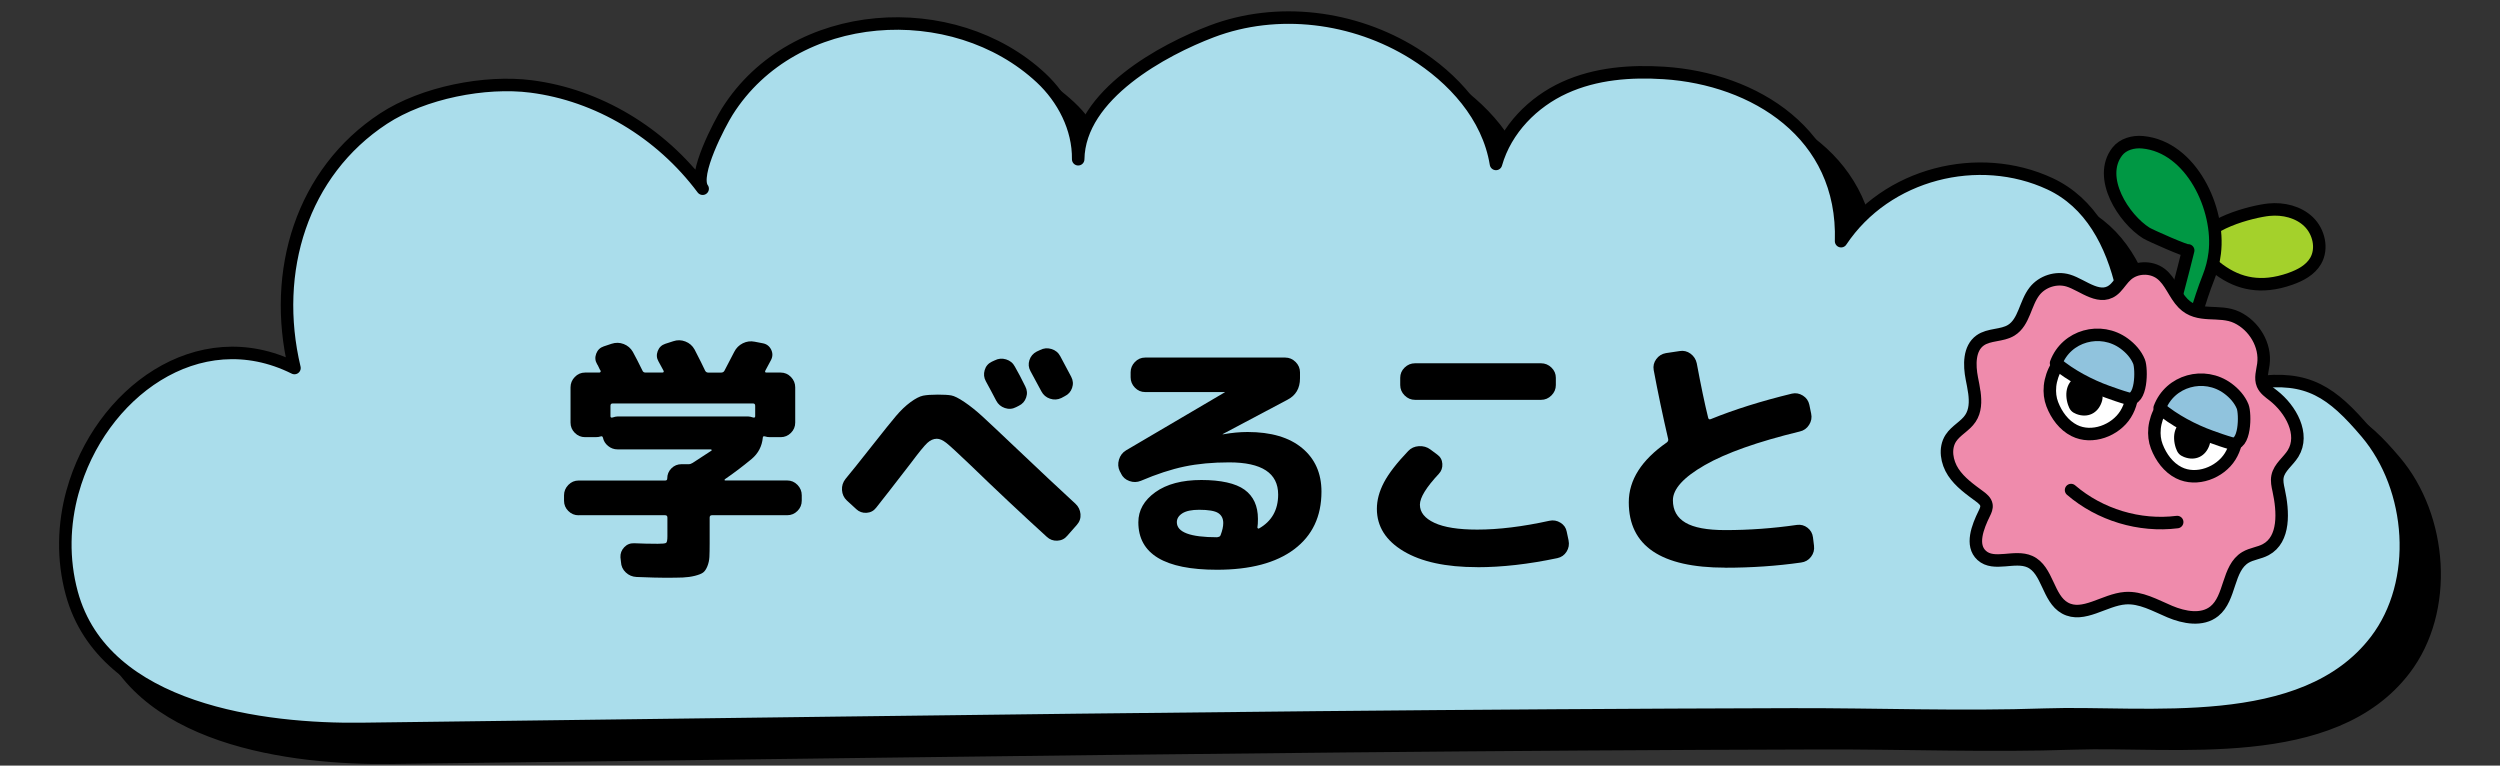
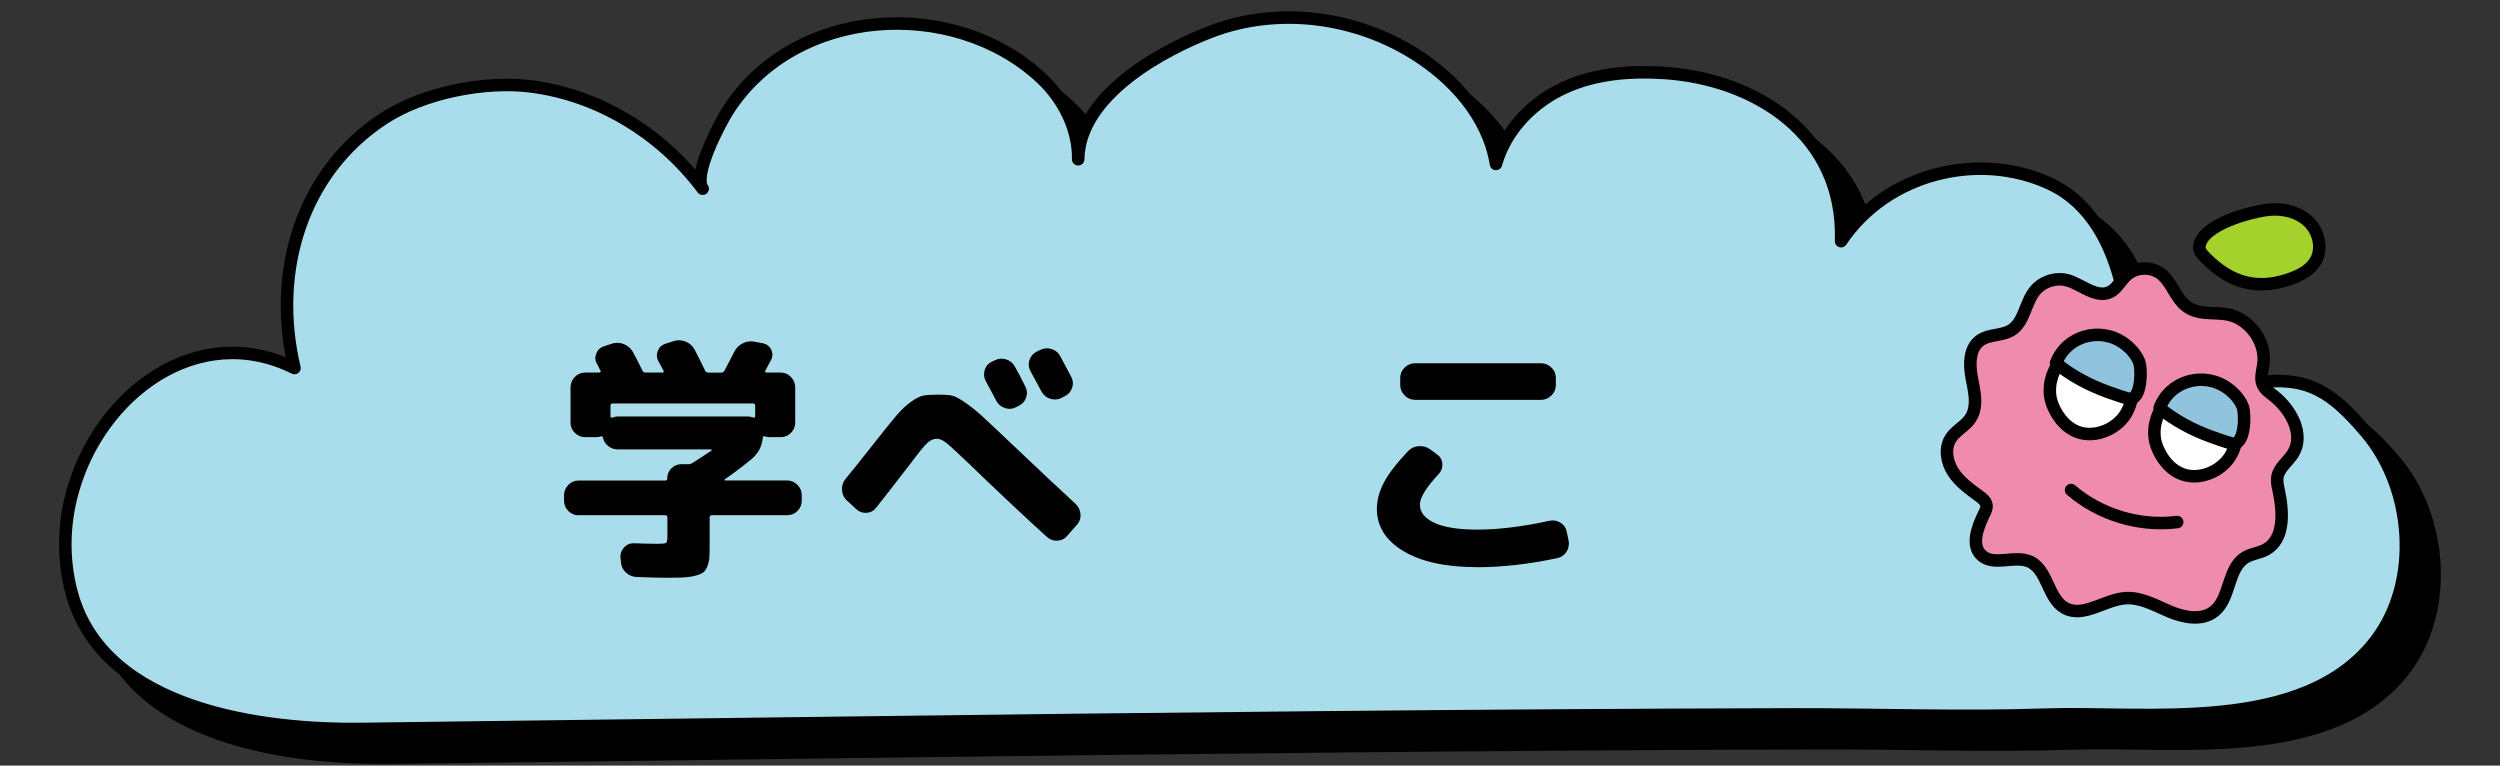
<svg xmlns="http://www.w3.org/2000/svg" id="a" viewBox="0 0 800 245">
  <rect x="0" y="0" width="800" height="245" fill="#333333" stroke="none" />
  <defs>
    <style>.b{fill:#aaddeb;}.b,.c,.d,.e,.f,.g,.h,.i{stroke:#000;stroke-linecap:round;stroke-linejoin:round;stroke-width:4px;}.c{fill:#a4d12b;}.d{fill:#90c3dd;}.e{fill:#009844;}.f{fill:#ef8bac;}.g{fill:#fff;}.h{fill:none;}</style>
  </defs>
  <g>
    <path class="i" d="M32.43,166.54c8.64-31.34,40.08-54.97,71-39.57-7.38-30.99,2.42-62.71,28.5-79.81,12.75-8.36,32.53-12.18,47.21-10.3,21.33,2.72,41.47,14.73,54.91,32.73-3.28-4.4,5.59-21.05,7.89-24.7,21.33-33.87,72.4-36.85,100.4-10.75,7,6.53,12.02,16.03,11.88,26.03,.31-20.71,27.47-35.13,42.72-40.91,21.06-7.99,45.55-4.87,64.7,7.06,12.53,7.81,23.76,19.98,26.27,35.35,3.18-11.17,11.94-19.86,21.93-24.41,9.99-4.56,21.11-5.4,31.91-4.7,28.65,1.85,57.69,19.3,56.6,53.83,14.52-21.79,44.09-28.97,66.84-18.37,25.73,11.98,27.84,51.82,24.64,78.58,11.03-10.42,26.48-12.89,41-14.92,16.93-2.37,24.62,3.02,35.58,15.94,15.13,17.84,17.4,47.81,3.06,66.57-23.18,30.32-73.65,22.58-105.76,23.7-26.94,.94-53.89-.14-80.83-.07-101.79,.26-203.58,1.41-305.36,2.7-50.89,.64-101.79,1.33-152.68,1.95-30.74,.38-82.41-5.63-92.68-43.45-2.96-10.91-2.6-22.11,.26-32.47Z" />
    <path class="b" d="M23.23,157.34c8.64-31.34,40.08-54.97,71-39.57-7.38-30.99,2.42-62.71,28.5-79.81,12.75-8.36,32.53-12.18,47.21-10.3,21.33,2.72,41.47,14.73,54.91,32.73-3.28-4.4,5.59-21.05,7.89-24.7C254.08,1.81,305.15-1.17,333.14,24.93c7,6.53,12.02,16.03,11.88,26.03,.31-20.71,27.47-35.13,42.72-40.91,21.06-7.99,45.55-4.87,64.7,7.06,12.53,7.81,23.76,19.98,26.27,35.35,3.18-11.17,11.94-19.86,21.93-24.41,9.99-4.56,21.11-5.4,31.91-4.7,28.65,1.85,57.69,19.3,56.6,53.83,14.52-21.79,44.09-28.97,66.84-18.37,25.73,11.98,27.84,51.82,24.64,78.58,11.03-10.42,26.48-12.89,41-14.92,16.93-2.37,24.62,3.02,35.58,15.94,15.13,17.84,17.4,47.81,3.06,66.57-23.18,30.32-73.65,22.58-105.76,23.7-26.94,.94-53.89-.14-80.83-.07-101.79,.26-203.58,1.41-305.36,2.7-50.89,.64-101.79,1.33-152.68,1.95-30.74,.38-82.41-5.63-92.68-43.45-2.96-10.91-2.6-22.11,.26-32.47Z" />
    <g>
      <path class="c" d="M726.14,90.82c-7.91,.84-14.55-2.28-20.85-8.83-.81-.85-1.62-1.89-1.5-3.06,.74-7.22,16.99-11.3,22.28-11.83,4.55-.46,9.43,.7,12.71,3.88,3.28,3.19,4.52,8.59,2.21,12.54-1.69,2.89-4.86,4.57-8.02,5.69-2.39,.85-4.67,1.38-6.84,1.61Z" />
      <g>
        <g>
-           <path class="e" d="M708.71,81c-.32,2.6-.96,5.17-1.94,7.64-3.13,7.87-5.21,16.32-7.74,24.46-2.27-1.34-4.81-2.22-7.42-2.56,.99,.13,8.11-28.33,8.61-30.41-.13,.54-12.21-4.81-13.42-5.57-7.17-4.51-15.73-17.67-9.29-26.04,1.84-2.39,5.14-3.29,8.15-3,15.59,1.47,24.8,21.39,23.05,35.48Z" />
          <path class="f" d="M631.79,125.58c-.2-1.51-.51-3.02-.8-4.47-.84-4.31-.92-9.6,2.63-12.16,2.87-2.07,6.98-1.42,9.99-3.28,4.17-2.59,4.42-8.63,7.46-12.49,2.47-3.14,6.9-4.55,10.72-3.42,4.86,1.44,10.56,7.18,15.21,2.34,1.26-1.31,2.21-2.91,3.58-4.11,2.94-2.59,7.71-2.77,10.85-.42,3.18,2.39,4.36,6.65,7.15,9.49,4.87,4.97,11.5,1.79,17.22,4.51,5.5,2.62,9.32,8.86,8.48,15.02-.3,2.16-1.07,4.44-.22,6.44,.64,1.52,2.08,2.51,3.38,3.52,5.66,4.39,10.1,12.45,6.35,18.56-1.57,2.55-4.39,4.41-4.98,7.35-.29,1.45,.03,2.95,.35,4.39,1.5,6.84,2.02,15.74-4.13,19.04-2.05,1.1-4.51,1.29-6.5,2.48-5.79,3.47-4.68,12.98-9.94,17.22-3.91,3.15-9.67,2.06-14.29,.11-4.62-1.95-9.24-4.65-14.24-4.28-6.67,.5-13.4,6.39-19.26,3.16-5.55-3.06-5.48-12.27-11.26-14.86-4.85-2.17-11.48,1.59-15.4-1.99-3.57-3.26-1.3-9.11,.84-13.45,.42-.84,.83-1.76,.68-2.69-.19-1.18-1.22-2.02-2.18-2.73-3.09-2.28-6.31-4.55-8.43-7.76-2.11-3.21-2.88-7.65-.79-10.88,1.62-2.51,4.62-3.85,6.27-6.33,1.61-2.42,1.66-5.36,1.27-8.33Z" />
          <g>
            <path class="g" d="M656,123.59c.46-4.52,3.08-8.97,6.97-11.16,5.23-2.95,12.44-1.41,16.28,3.22s4.13,11.78,.95,16.89c-3.23,5.2-10.75,8.1-16.44,5.22-3.33-1.68-5.68-4.91-7.03-8.4-.7-1.81-.92-3.8-.72-5.77Z" />
-             <path d="M661.63,123.81c.17-.48,.4-.95,.7-1.38,3.84-5.6,12.16,.41,10.22,6.21-1.22,3.64-4.53,5.24-8.15,3.83-.61-.24-1.19-.56-1.63-1.04-.48-.52-.76-1.18-.99-1.85-.62-1.85-.79-3.96-.15-5.77Z" />
          </g>
          <g>
            <path class="g" d="M689.45,137.1c.46-4.52,3.08-8.97,6.97-11.16,5.23-2.95,12.44-1.41,16.28,3.22,3.84,4.63,4.13,11.78,.95,16.89-3.23,5.2-10.75,8.1-16.44,5.22-3.33-1.68-5.68-4.91-7.03-8.4-.7-1.81-.92-3.8-.72-5.77Z" />
-             <path d="M696.11,137.58c.17-.48,.4-.95,.7-1.38,3.84-5.6,12.16,.41,10.22,6.21-1.22,3.64-4.53,5.24-8.15,3.83-.61-.24-1.19-.56-1.63-1.04-.48-.52-.76-1.18-.99-1.85-.62-1.85-.79-3.96-.15-5.77Z" />
          </g>
        </g>
        <path class="h" d="M662.74,156.82c9.25,7.94,21.89,11.75,33.96,10.24" />
      </g>
      <path class="d" d="M680.84,127.51c4.56,1.27,4.57-9.53,3.65-11.8-.95-2.33-2.71-4.27-4.74-5.76-7.56-5.55-18.52-2.56-21.81,6.24,4.54,3.87,10.79,7.15,16.4,9.16,2.15,.77,4.3,1.54,6.5,2.16Z" />
      <path class="d" d="M713.99,141.87c4.56,1.27,4.57-9.53,3.65-11.8s-2.71-4.27-4.74-5.76c-7.56-5.55-18.52-2.56-21.81,6.24,4.54,3.87,10.79,7.15,16.4,9.16,2.15,.77,4.3,1.54,6.5,2.16Z" />
    </g>
  </g>
  <g>
    <path d="M185.14,164.89c-1.27,0-2.37-.46-3.28-1.37s-1.37-2-1.37-3.28v-1.74c0-1.27,.46-2.38,1.37-3.32,.91-.94,2-1.41,3.28-1.41h27.72c.44,0,.66-.22,.66-.66,0-1.27,.44-2.35,1.33-3.24,.88-.88,1.96-1.33,3.24-1.33h2.32c.39,0,.8-.14,1.25-.42,1.33-.83,3.32-2.13,5.98-3.9,.11-.05,.14-.14,.08-.25-.06-.11-.14-.17-.25-.17h-29.88c-1.11,0-2.1-.36-2.99-1.08-.89-.72-1.44-1.6-1.66-2.66-.11-.39-.33-.53-.66-.42-.5,.17-1.05,.25-1.66,.25h-3.4c-1.27,0-2.37-.46-3.28-1.37s-1.37-2-1.37-3.28v-11.29c0-1.27,.46-2.38,1.37-3.32,.91-.94,2-1.41,3.28-1.41h4.57c.17,0,.29-.07,.37-.21,.08-.14,.1-.26,.04-.37-.17-.22-.36-.58-.58-1.08-.22-.5-.42-.86-.58-1.08-.61-1.05-.69-2.16-.25-3.32,.44-1.16,1.25-1.94,2.41-2.32l2.49-.83c1.33-.44,2.63-.41,3.9,.08,1.27,.5,2.24,1.33,2.91,2.49,.88,1.61,1.91,3.6,3.07,5.98,.17,.44,.5,.66,1,.66h5.31c.5,0,.64-.22,.42-.66-.17-.33-.43-.82-.79-1.45-.36-.63-.62-1.12-.79-1.45-.61-1.05-.69-2.16-.25-3.32,.44-1.16,1.25-1.94,2.41-2.32l2.57-.83c1.27-.44,2.56-.42,3.86,.08,1.3,.5,2.28,1.36,2.95,2.57,1.55,2.99,2.68,5.26,3.4,6.81,.22,.39,.55,.58,1,.58h4.07c.5,0,.86-.19,1.08-.58,.55-1,1.6-3.02,3.15-6.06,.61-1.22,1.52-2.13,2.74-2.74,1.22-.61,2.49-.77,3.82-.5l2.57,.5c1.22,.22,2.1,.89,2.66,1.99,.55,1.11,.55,2.21,0,3.32-.22,.39-.53,.95-.91,1.7-.39,.75-.69,1.32-.91,1.7-.22,.44-.11,.66,.33,.66h4.56c1.27,0,2.37,.47,3.28,1.41,.91,.94,1.37,2.05,1.37,3.32v11.29c0,1.27-.46,2.37-1.37,3.28s-2.01,1.37-3.28,1.37h-3.4c-.61,0-1.16-.08-1.66-.25-.44-.11-.66,.03-.66,.42-.28,2.77-1.47,5.04-3.57,6.81-2.88,2.38-5.73,4.54-8.55,6.47-.11,.11-.15,.21-.12,.29,.03,.08,.1,.12,.21,.12h19.84c1.27,0,2.37,.47,3.28,1.41,.91,.94,1.37,2.05,1.37,3.32v1.74c0,1.27-.46,2.37-1.37,3.28s-2.01,1.37-3.28,1.37h-24.07c-.5,0-.75,.25-.75,.75v8.22c0,1.88-.03,3.35-.08,4.4-.06,1.05-.28,2.05-.66,2.99-.39,.94-.84,1.6-1.37,1.99-.53,.39-1.4,.73-2.61,1.04-1.22,.3-2.5,.48-3.86,.54-1.36,.05-3.25,.08-5.69,.08-1.83,0-4.87-.08-9.13-.25-1.33-.06-2.48-.54-3.44-1.45-.97-.91-1.48-2.03-1.54-3.36l-.17-1.49c-.06-1.22,.34-2.28,1.2-3.2,.86-.91,1.92-1.34,3.2-1.29,2.49,.11,5.01,.17,7.55,.17,1.49,0,2.38-.1,2.66-.29,.28-.19,.42-.9,.42-2.12v-5.98c0-.5-.25-.75-.75-.75h-27.64Zm12.45-31.62h41.83c.39,0,.91,.11,1.58,.33,.44,.11,.66-.03,.66-.42v-3.32c0-.5-.22-.75-.66-.75h-44.99c-.44,0-.66,.25-.66,.75v3.32c0,.39,.22,.53,.66,.42,.66-.22,1.19-.33,1.58-.33Z" />
    <path d="M273.97,162.89l-2.99-2.74c-.94-.88-1.45-1.99-1.54-3.32s.29-2.52,1.12-3.57c1.44-1.71,4.54-5.59,9.3-11.62,3.04-3.87,5.33-6.71,6.85-8.51,1.52-1.8,3.07-3.28,4.65-4.44s2.92-1.85,4.03-2.08c1.11-.22,2.68-.33,4.73-.33,1.88,0,3.31,.08,4.27,.25,.97,.17,2.38,.87,4.23,2.12,1.85,1.25,3.8,2.81,5.85,4.69,2.05,1.88,5.28,4.93,9.71,9.13,8.74,8.3,15.41,14.55,20,18.76,.94,.89,1.46,1.98,1.58,3.28,.11,1.3-.28,2.45-1.16,3.44l-3.07,3.49c-.83,1-1.9,1.52-3.2,1.58-1.3,.06-2.42-.36-3.36-1.24-7.97-7.25-16.19-14.97-24.65-23.16-3.93-3.76-6.45-6.07-7.55-6.93-1.11-.86-2.1-1.29-2.99-1.29-1.05,0-2.06,.44-3.03,1.33-.97,.89-2.75,3.07-5.35,6.56-5.42,7.03-9.1,11.76-11.04,14.19-.78,1-1.8,1.54-3.07,1.62-1.27,.08-2.38-.32-3.32-1.2Zm44.32-47.56c1.16-.61,2.38-.72,3.65-.33,1.27,.39,2.21,1.16,2.82,2.32,1.05,1.83,2.16,3.93,3.32,6.31,.61,1.16,.71,2.35,.29,3.57-.42,1.22-1.2,2.1-2.37,2.66l-.83,.42c-1.16,.61-2.37,.71-3.61,.29-1.24-.42-2.17-1.2-2.78-2.37-.39-.72-.94-1.77-1.66-3.15-.72-1.38-1.27-2.41-1.66-3.07-.61-1.11-.73-2.28-.37-3.53,.36-1.25,1.12-2.14,2.28-2.7l.91-.42Zm14.53-3.32c1.16-.61,2.38-.72,3.65-.33,1.27,.39,2.21,1.16,2.82,2.32,1.55,2.88,2.71,5.06,3.49,6.56,.61,1.16,.71,2.35,.29,3.57-.42,1.22-1.2,2.1-2.37,2.66l-1.08,.58c-1.16,.55-2.37,.62-3.61,.21s-2.17-1.2-2.78-2.37l-3.49-6.47c-.61-1.11-.72-2.27-.33-3.49,.39-1.22,1.16-2.13,2.32-2.74l1.08-.5Z" />
-     <path d="M358.74,151.52l-.42-.75c-.55-1.16-.64-2.39-.25-3.69,.39-1.3,1.13-2.28,2.24-2.95l31.62-18.59,.08-.08h-25.56c-1.27,0-2.37-.47-3.28-1.41-.91-.94-1.37-2.05-1.37-3.32v-1.58c0-1.27,.46-2.38,1.37-3.32,.91-.94,2-1.41,3.28-1.41h44.82c1.27,0,2.38,.47,3.32,1.41,.94,.94,1.41,2.05,1.41,3.32v1.91c0,3.21-1.36,5.51-4.07,6.89l-20.67,10.96v.08h.08c2.77-.5,5.39-.75,7.88-.75,7.52,0,13.35,1.72,17.47,5.15,4.12,3.43,6.18,8.08,6.18,13.94,0,7.91-2.91,14.06-8.72,18.43-5.81,4.37-14.05,6.56-24.73,6.56-16.77,0-25.15-5.06-25.15-15.19,0-3.82,1.81-7.03,5.44-9.63,3.62-2.6,8.54-3.9,14.73-3.9s10.97,1.04,13.82,3.11c2.85,2.08,4.28,5.19,4.28,9.34,0,1.22-.06,2.13-.17,2.74,0,.11,.05,.21,.17,.29,.11,.08,.22,.1,.33,.04,4.09-2.32,6.14-5.95,6.14-10.87,0-6.86-5.23-10.29-15.69-10.29-5.26,0-10.02,.44-14.28,1.33-4.26,.89-8.91,2.41-13.94,4.56-1.22,.5-2.45,.53-3.69,.08-1.25-.44-2.15-1.25-2.7-2.41Zm31.87,19.67c.55-1.44,.83-2.71,.83-3.82,0-1.44-.54-2.5-1.62-3.2-1.08-.69-3.11-1.04-6.1-1.04-2.38,0-4.16,.37-5.35,1.12-1.19,.75-1.78,1.7-1.78,2.86,0,3.21,4.29,4.81,12.87,4.81h.08l.17-.08c.44,0,.75-.22,.91-.66Z" />
    <path d="M472.72,181.49c-10.02,0-17.87-1.7-23.57-5.1-5.7-3.4-8.55-7.93-8.55-13.57,0-2.77,.76-5.59,2.28-8.47,1.52-2.88,4.11-6.22,7.76-10.04,.88-.94,2.02-1.45,3.4-1.54,1.38-.08,2.6,.26,3.65,1.04l2.24,1.66c1,.72,1.54,1.7,1.62,2.95s-.29,2.31-1.12,3.2c-4.04,4.32-6.06,7.61-6.06,9.88,0,2.43,1.55,4.37,4.65,5.81,3.1,1.44,7.66,2.16,13.7,2.16,6.81,0,14.5-.94,23.07-2.82,1.27-.28,2.46-.07,3.57,.62,1.11,.69,1.77,1.65,1.99,2.86l.58,2.74c.28,1.33,.07,2.55-.62,3.65-.69,1.11-1.67,1.8-2.95,2.08-9.19,1.94-17.73,2.91-25.65,2.91Zm-19.92-65.24h40.34c1.27,0,2.38,.46,3.32,1.37,.94,.91,1.41,2.01,1.41,3.28v2.32c0,1.27-.47,2.38-1.41,3.32s-2.05,1.41-3.32,1.41h-40.34c-1.27,0-2.38-.47-3.32-1.41-.94-.94-1.41-2.05-1.41-3.32v-2.32c0-1.27,.47-2.37,1.41-3.28,.94-.91,2.05-1.37,3.32-1.37Z" />
-     <path d="M552.09,181.65c-20.58,0-30.88-6.97-30.88-20.92,0-7.14,4.07-13.53,12.2-19.17,.33-.28,.47-.61,.42-1-1.77-7.64-3.32-15.02-4.65-22.16-.22-1.27,.05-2.43,.83-3.49,.77-1.05,1.8-1.69,3.07-1.91l4.4-.66c1.27-.22,2.43,.06,3.49,.83,1.05,.78,1.71,1.8,1.99,3.07,1.33,7.14,2.54,12.95,3.65,17.43,.11,.5,.42,.64,.91,.42,7.47-3.04,16.1-5.75,25.9-8.13,1.22-.28,2.38-.07,3.49,.62,1.11,.69,1.8,1.67,2.08,2.95l.58,2.82c.28,1.27,.05,2.48-.66,3.61-.72,1.13-1.72,1.84-2.99,2.12-13.45,3.27-23.57,6.85-30.38,10.75-6.81,3.9-10.21,7.65-10.21,11.25,0,3.21,1.34,5.6,4.03,7.18,2.68,1.58,6.93,2.37,12.74,2.37,7.58,0,15.22-.55,22.91-1.66,1.27-.17,2.41,.14,3.4,.91,1,.78,1.58,1.8,1.74,3.07l.33,2.66c.17,1.33-.15,2.52-.95,3.57-.8,1.05-1.87,1.66-3.2,1.83-7.8,1.11-15.88,1.66-24.24,1.66Z" />
  </g>
</svg>